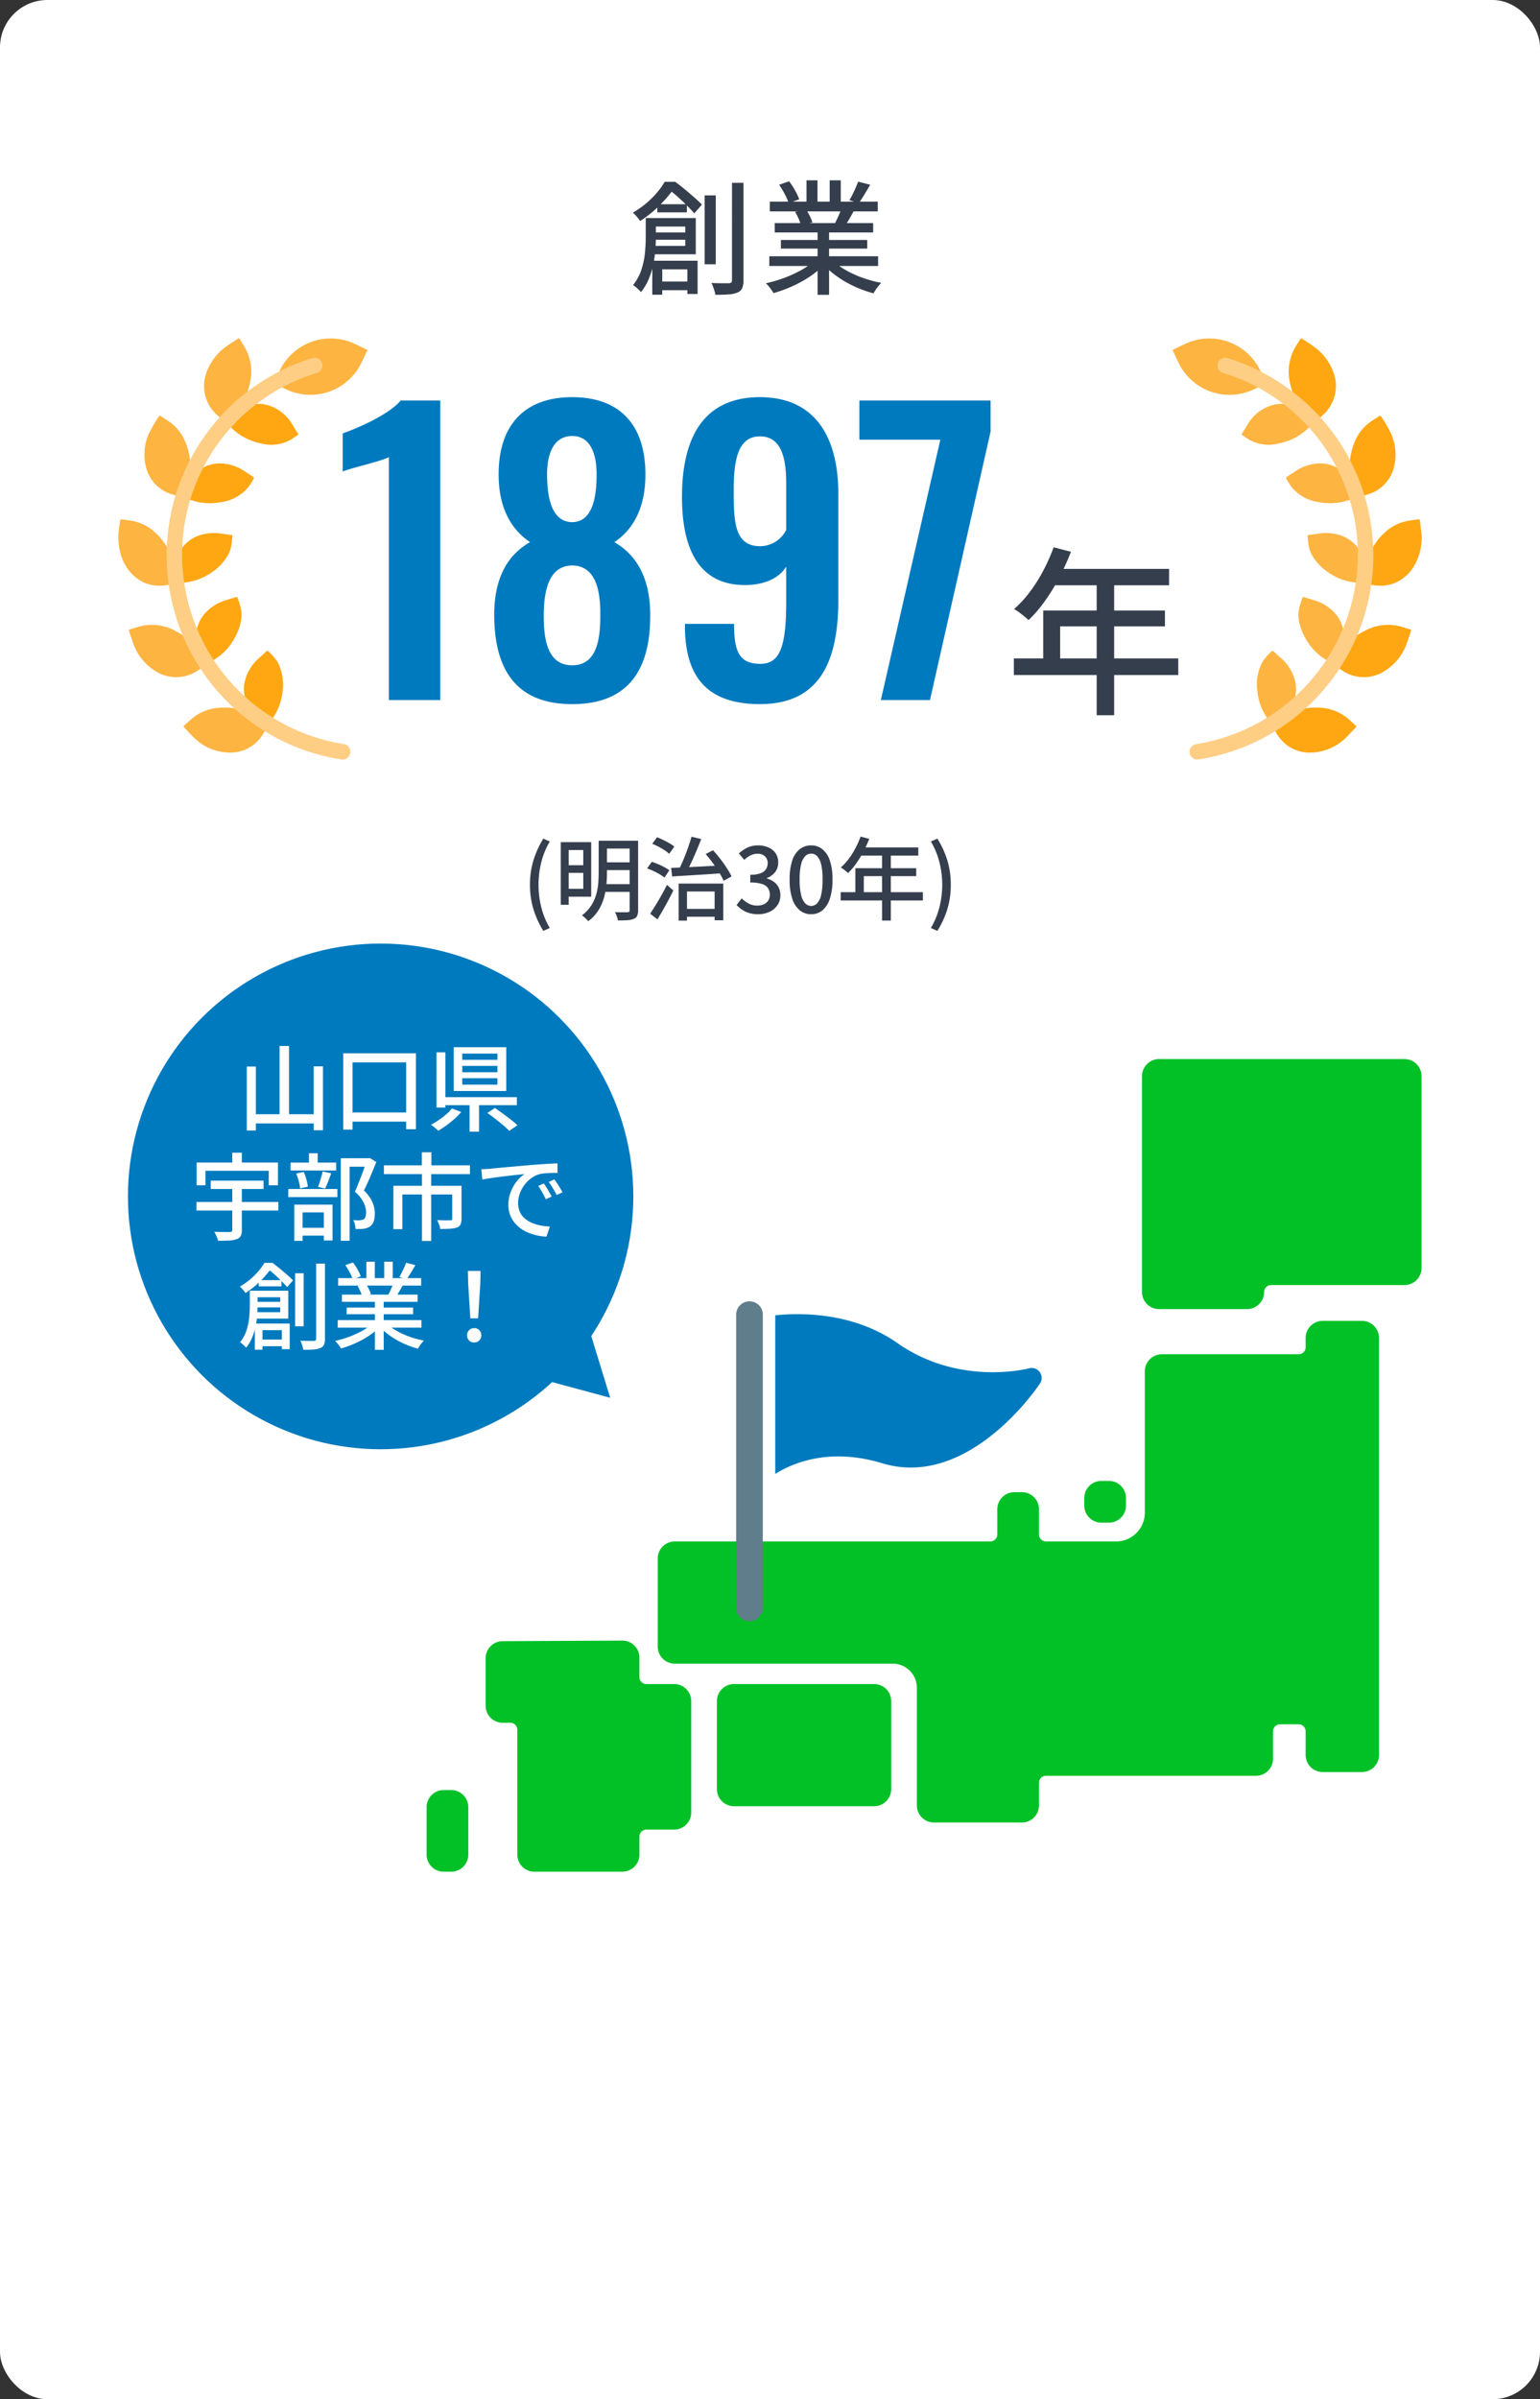
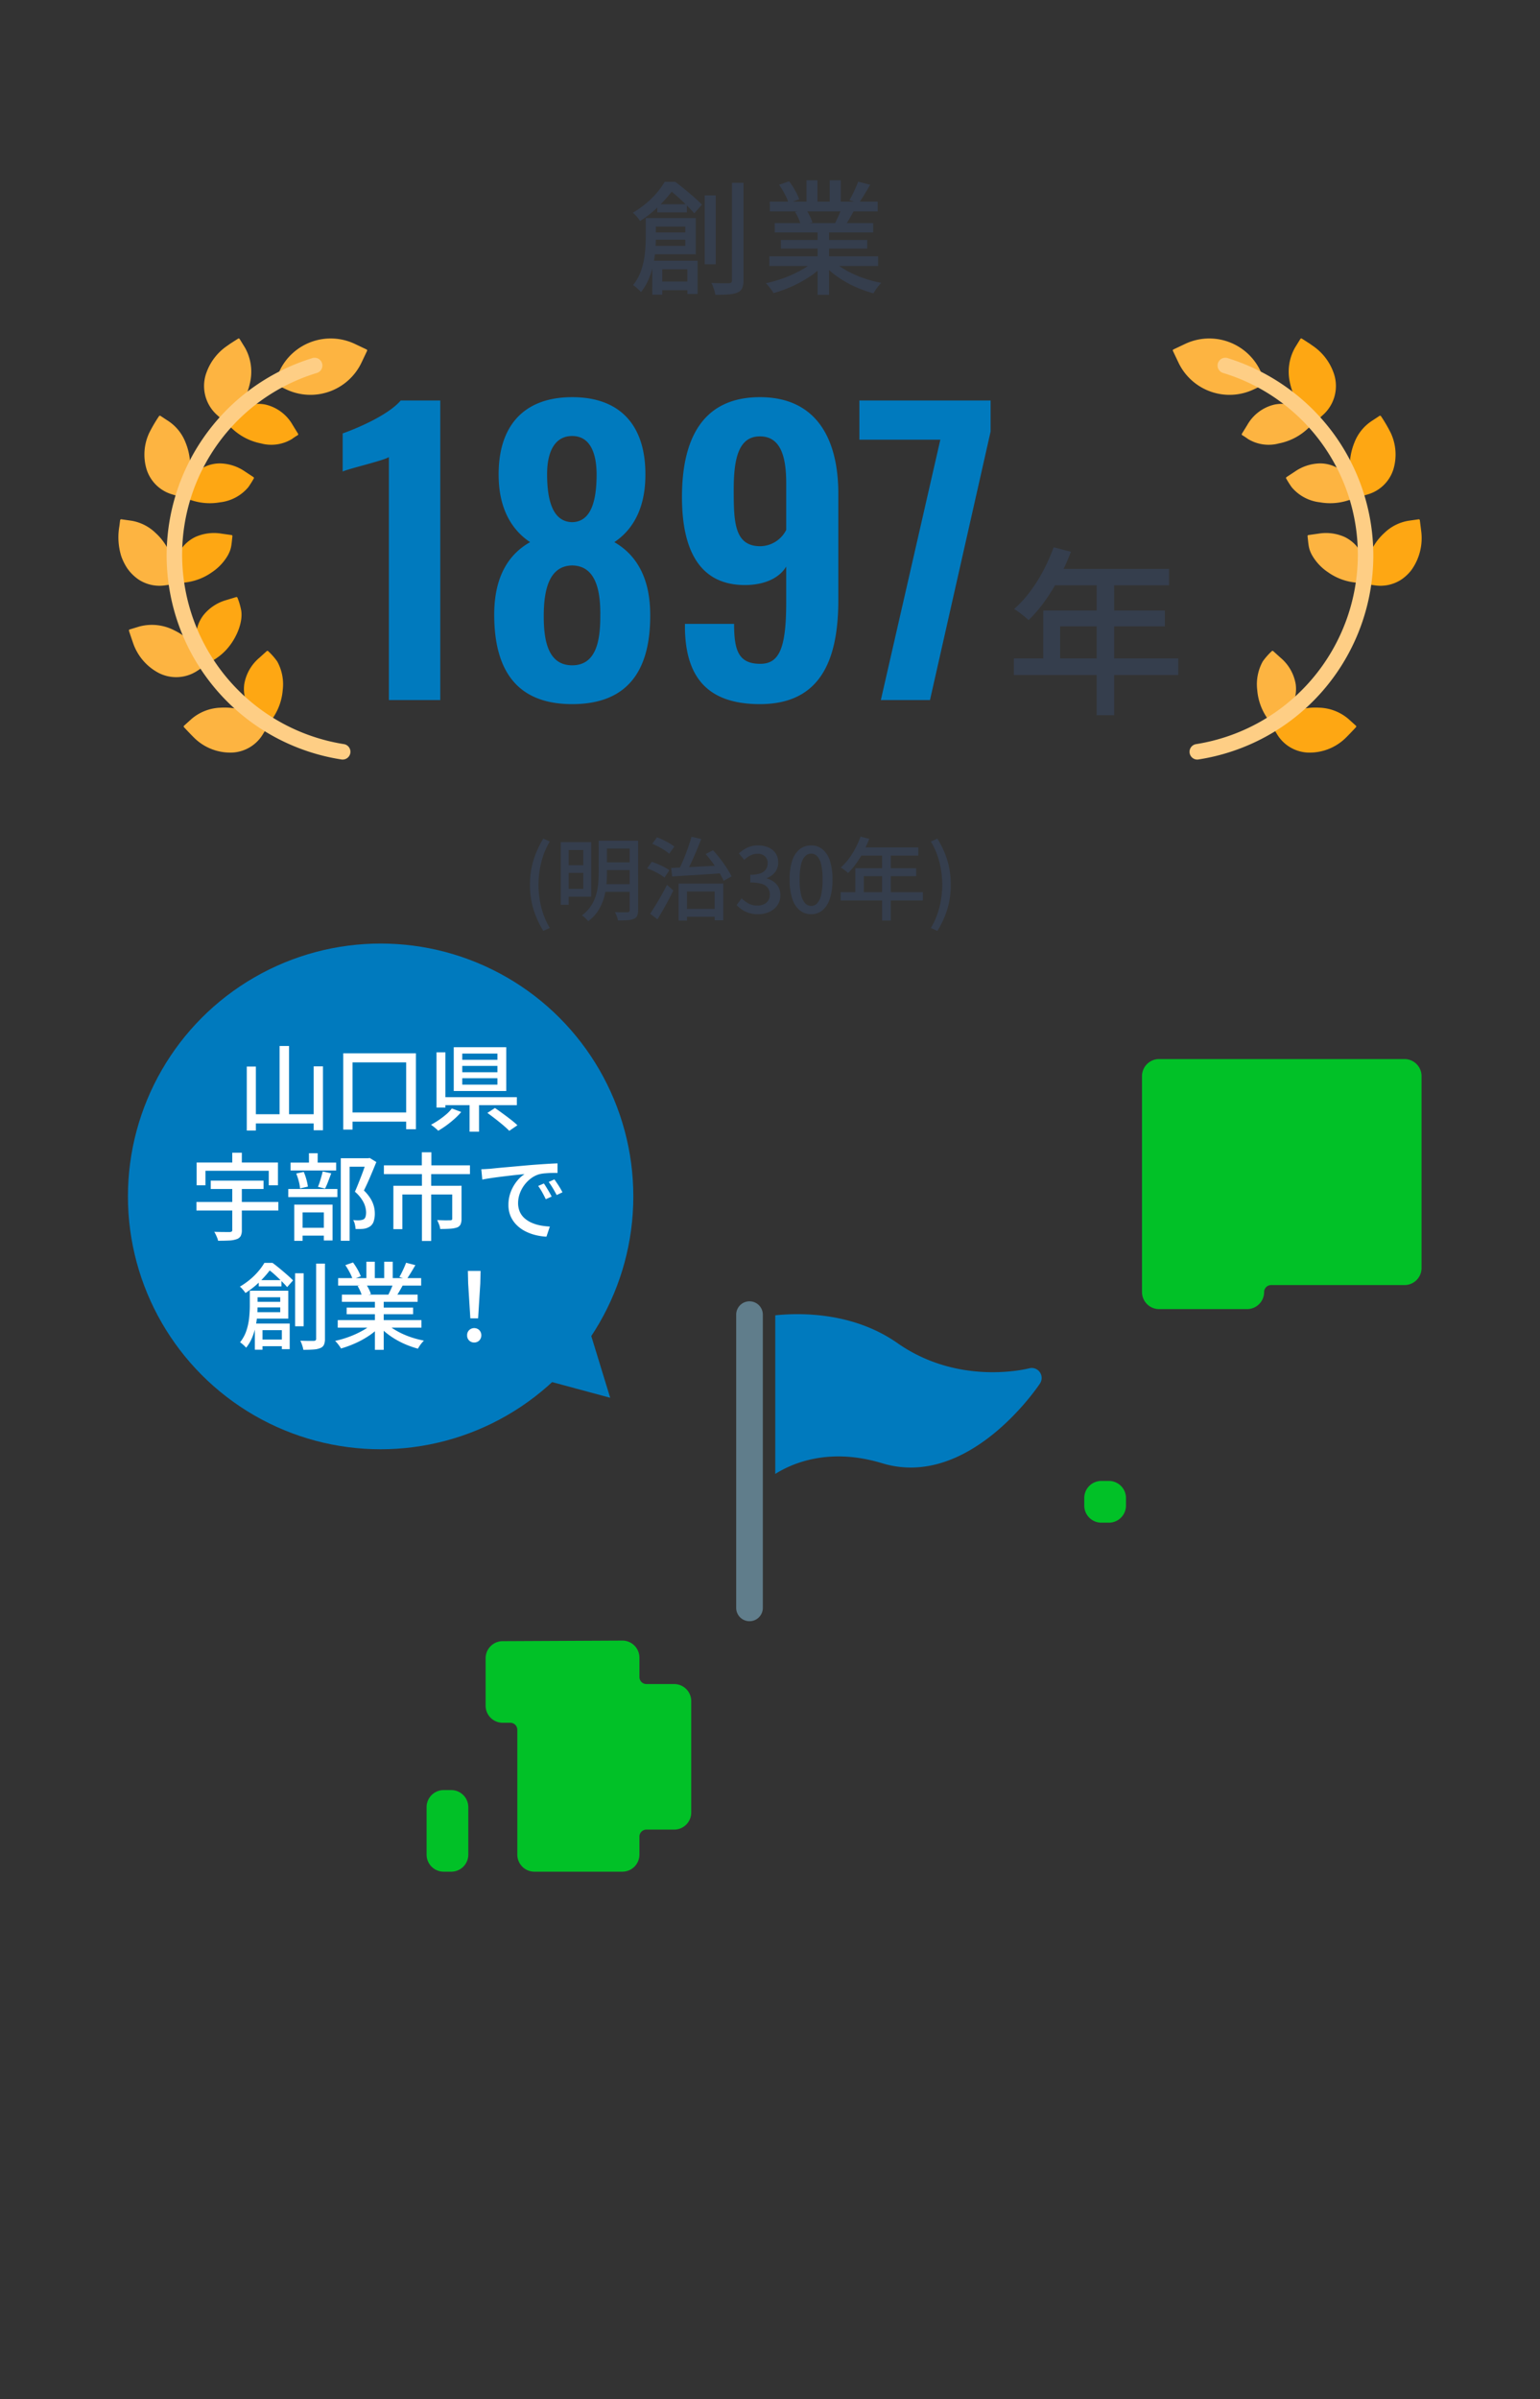
<svg xmlns="http://www.w3.org/2000/svg" width="325" height="506" viewBox="0 0 325 506">
  <rect x="0" y="0" width="325" height="506" fill="#333333" stroke="none" />
  <g id="_3minutes-01-content-01_sp" data-name="3minutes-01-content-01_sp" transform="translate(-11897 20479)">
-     <rect id="bk" width="325" height="506" rx="10" transform="translate(11897 -20479)" fill="#fff" />
    <g id="グループ_1808" data-name="グループ 1808" transform="translate(11897 -20590)">
      <g id="吹き出し" transform="translate(25 309.547)">
        <circle id="楕円形_18" data-name="楕円形 18" cx="53.328" cy="53.328" r="53.328" transform="translate(2 0.453)" fill="#007abe" />
        <path id="パス_3633" data-name="パス 3633" d="M34,6.6h2V22.14H34Zm-6.92,4.34H29v13.5h-1.92ZM41.2,10.9h1.96V24.38H41.2ZM28.017,21h14.04v1.94H28.017ZM47.437,8.14h15.34V24.16h-2.06V10.06H49.4V24.24h-1.96Zm.92,12.48h13.7v1.94h-13.7Zm24.2-9.82v1.34h7.42V10.8Zm0,2.6v1.36h7.42V13.4Zm0-5.2V9.52h7.42V8.2Zm-1.8-1.34h11.08V16.1H70.757Zm7.1,13.86,1.6-1.04q.78.54,1.67,1.19t1.71,1.29a17.564,17.564,0,0,1,1.36,1.16l-1.72,1.18q-.48-.5-1.27-1.17t-1.68-1.36Q78.637,21.28,77.857,20.72Zm-3.76-2.6h2v6.56h-2Zm-5.88-.72h15.86v1.68H68.217Zm-1.1-9.46H69V19.58h-1.88Zm3.24,11.84,1.98.74a14.131,14.131,0,0,1-1.44,1.47q-.82.73-1.7,1.37a18.763,18.763,0,0,1-1.72,1.12,4.767,4.767,0,0,0-.45-.43q-.27-.23-.56-.46a6.211,6.211,0,0,0-.51-.37,18.758,18.758,0,0,0,1.66-1.01,17.069,17.069,0,0,0,1.57-1.2A7.6,7.6,0,0,0,70.357,19.78ZM19.477,35h11.14v1.76H19.477Zm-3.02,4.5h17.28v1.8H16.457Zm7.56-3.62h2.02v9.54a2.636,2.636,0,0,1-.25,1.28,1.542,1.542,0,0,1-.89.66,5.446,5.446,0,0,1-1.56.27q-.96.05-2.32.05a2.626,2.626,0,0,0-.18-.62q-.14-.34-.3-.68a4.528,4.528,0,0,0-.32-.58q.7.02,1.37.03t1.18.01h.71a.8.8,0,0,0,.43-.11.439.439,0,0,0,.11-.35Zm0-6.76h2.02v3.34h-2.02ZM16.5,31.18h17.16v4.8h-1.94V32.92H18.357v3.06H16.5Zm30.42-.9h5.94v1.78h-4.08V47.68h-1.86Zm-10.6.92h9.62v1.66h-9.62Zm-.48,5.56H46.2v1.72H35.837Zm4.36-7.54h1.84v3.02H40.2Zm-2.68,4.28,1.58-.34a11.343,11.343,0,0,1,.56,1.59,10.882,10.882,0,0,1,.32,1.51l-1.66.38a8.169,8.169,0,0,0-.27-1.52A13.2,13.2,0,0,0,37.517,33.5Zm5.58-.44,1.8.4q-.32.86-.65,1.73a14.489,14.489,0,0,1-.65,1.49l-1.5-.38a9.009,9.009,0,0,0,.38-1.01q.18-.57.35-1.17T43.1,33.06Zm-5.34,11.88h6.42V46.6h-6.42Zm-.66-4.88h8.08v7.56h-1.84V41.7h-4.48v6H37.1Zm15.26-9.78h.36l.3-.06,1.4.86q-.58,1.44-1.27,3.06T51.8,37.08a8.593,8.593,0,0,1,1.43,1.76,6.185,6.185,0,0,1,.68,1.6,6.017,6.017,0,0,1,.19,1.46,5.276,5.276,0,0,1-.24,1.7,2.073,2.073,0,0,1-.8,1.08,3.259,3.259,0,0,1-1.34.48,7.288,7.288,0,0,1-.8.04h-.88a5.741,5.741,0,0,0-.14-.94,3.139,3.139,0,0,0-.36-.94q.42.04.77.05a5.885,5.885,0,0,0,.61-.01,2.764,2.764,0,0,0,.44-.07,2.318,2.318,0,0,0,.38-.13,1.006,1.006,0,0,0,.41-.58,3.343,3.343,0,0,0,.11-.92,4.941,4.941,0,0,0-.49-1.98,7.367,7.367,0,0,0-1.87-2.34q.34-.76.69-1.64t.69-1.76q.34-.88.61-1.67t.47-1.35Zm11.66-1.26h2.02v3.9h-2.02Zm.02,4.48H66V47.72h-1.96Zm-8.02-1.72h18.16v1.84H56.017Zm2,4.3h13.14v1.84H59.917v7.32h-1.9Zm12.42,0H72.4v6.94a3.028,3.028,0,0,1-.19,1.18,1.336,1.336,0,0,1-.75.68,5.691,5.691,0,0,1-1.44.26q-.86.06-2.12.06a3.609,3.609,0,0,0-.24-.96q-.2-.52-.4-.92l1.17.04q.57.02.99.01t.58-.01a.548.548,0,0,0,.35-.08.362.362,0,0,0,.09-.28Zm6.14-3.48q.58-.02,1.07-.05l.79-.05q.54-.06,1.45-.15t2.07-.19q1.16-.1,2.48-.22t2.7-.24q1.06-.08,2.07-.15t1.89-.12q.88-.05,1.56-.07v2.02q-.56-.02-1.27,0t-1.4.08a7.526,7.526,0,0,0-1.23.2,5.539,5.539,0,0,0-1.8.94,6.9,6.9,0,0,0-1.41,1.48,6.779,6.779,0,0,0-.9,1.78,5.8,5.8,0,0,0-.31,1.82,4.562,4.562,0,0,0,.37,1.91,3.991,3.991,0,0,0,1.03,1.38,5.833,5.833,0,0,0,1.52.94,8.572,8.572,0,0,0,1.83.55,13.748,13.748,0,0,0,1.95.22l-.72,2.14a12.176,12.176,0,0,1-2.34-.35,9.935,9.935,0,0,1-2.18-.82,7.174,7.174,0,0,1-1.81-1.33,5.968,5.968,0,0,1-1.24-1.84,5.889,5.889,0,0,1-.45-2.36,7.5,7.5,0,0,1,.51-2.8,8.361,8.361,0,0,1,1.29-2.23,6.886,6.886,0,0,1,1.6-1.47l-1.48.15q-.88.09-1.89.21t-2.03.25q-1.02.13-1.93.27t-1.59.28Zm13.2,3q.24.34.54.83t.6,1q.3.51.5.93l-1.24.56q-.36-.76-.75-1.46a13.811,13.811,0,0,0-.85-1.34ZM92,34.74q.24.34.56.81t.62.97q.3.5.52.94l-1.22.58q-.4-.76-.8-1.43t-.88-1.33ZM29.6,55.98h4.8V57.3H29.6Zm-.12,12.54h6.1v1.4h-6.1Zm-.96-7.96h6.54v1.18h-6.54Zm-.8-2.34h1.64v3.14q0,.98-.09,2.12a17.9,17.9,0,0,1-.35,2.35,12.906,12.906,0,0,1-.74,2.34,8.659,8.659,0,0,1-1.24,2.07,3.412,3.412,0,0,0-.36-.39q-.24-.23-.49-.44a2.877,2.877,0,0,0-.43-.31,7.988,7.988,0,0,0,1.36-2.52,12.767,12.767,0,0,0,.57-2.73q.13-1.37.13-2.51Zm.92,0h7.2V64.1H28.6V62.74h5.54V59.6h-5.5Zm.14,6.92h7.36v5.4h-1.66v-4H30.4v4.12h-1.62Zm8.5-10.6h1.8V65.72h-1.8Zm4.44-2.04h1.86V68.32a3.075,3.075,0,0,1-.22,1.31,1.385,1.385,0,0,1-.74.67,4.2,4.2,0,0,1-1.4.31q-.88.07-2.2.07a5.079,5.079,0,0,0-.14-.61q-.1-.35-.23-.7a4.871,4.871,0,0,0-.27-.61q.96.04,1.76.04h1.08a.656.656,0,0,0,.39-.12.507.507,0,0,0,.11-.38ZM30.8,52.34h1.04v.38h.6v.54a24.23,24.23,0,0,1-2.25,2.68A18.794,18.794,0,0,1,26.8,58.7a4.171,4.171,0,0,0-.33-.46q-.21-.26-.43-.5a2.635,2.635,0,0,0-.42-.38,15.877,15.877,0,0,0,2.22-1.57,14.452,14.452,0,0,0,1.75-1.75A12.191,12.191,0,0,0,30.8,52.34Zm.38,0H32.5q.74.54,1.55,1.21t1.55,1.32q.74.65,1.24,1.17L35.6,57.46q-.44-.52-1.13-1.21t-1.46-1.39a16.246,16.246,0,0,0-1.47-1.2h-.36Zm15.1,12.08h17.66V66H46.277Zm.08-8.86h17.52v1.58H46.357Zm.8,3.48h15.98v1.52H47.157Zm1,2.74h14.02v1.4H48.157Zm5.96-2h1.86v10.9h-1.86Zm-1.8-7.68H54.1v4.2h-1.78Zm3.76,0h1.8v4.1h-1.8Zm-2.44,12.98,1.52.7a12.738,12.738,0,0,1-2.28,1.92A19.324,19.324,0,0,1,50,69.29a21.85,21.85,0,0,1-3.04,1.11,4.942,4.942,0,0,0-.35-.55q-.21-.29-.44-.57a4.559,4.559,0,0,0-.45-.48,21.247,21.247,0,0,0,3-.88,19.981,19.981,0,0,0,2.8-1.29A9.693,9.693,0,0,0,53.637,65.08Zm2.82-.04a10.18,10.18,0,0,0,1.53,1.2,15.407,15.407,0,0,0,1.95,1.07,18.263,18.263,0,0,0,2.21.85,20.537,20.537,0,0,0,2.31.58q-.2.2-.45.5a6.772,6.772,0,0,0-.46.62q-.21.32-.35.58a20.554,20.554,0,0,1-2.34-.79,17.7,17.7,0,0,1-2.23-1.09,17.193,17.193,0,0,1-2-1.35A10.75,10.75,0,0,1,55,65.64ZM60.7,52.32l1.96.5q-.46.8-.95,1.6t-.89,1.38l-1.54-.48q.26-.42.52-.95t.5-1.07Q60.537,52.76,60.7,52.32Zm-2.66,4.24,1.98.48q-.38.7-.76,1.35a12.483,12.483,0,0,1-.72,1.11l-1.58-.46q.28-.54.59-1.24T58.037,56.56Zm-10.16-3.74,1.62-.56a12.9,12.9,0,0,1,.96,1.48,9.574,9.574,0,0,1,.68,1.44l-1.72.62a8.469,8.469,0,0,0-.62-1.44A15.161,15.161,0,0,0,47.877,52.82Zm2.58,4.4,1.82-.32a7.621,7.621,0,0,1,.6,1.04,6.457,6.457,0,0,1,.4,1l-1.9.36a6.09,6.09,0,0,0-.36-1.01A8.437,8.437,0,0,0,50.457,57.22Zm23.8,6.82-.46-7.36-.06-2.64h2.68l-.06,2.64-.46,7.36Zm.82,5.1a1.455,1.455,0,0,1-1.5-1.52,1.451,1.451,0,0,1,.44-1.1,1.548,1.548,0,0,1,2.12,0,1.595,1.595,0,0,1,0,2.2A1.48,1.48,0,0,1,75.077,69.14Z" transform="translate(0 15.454)" fill="#fff" stroke="rgba(0,0,0,0)" stroke-width="1" />
        <path id="多角形_1" data-name="多角形 1" d="M9.179,0l9.179,16.61H0Z" transform="matrix(-0.695, 0.719, -0.719, -0.695, 110.153, 89.65)" fill="#007abe" />
      </g>
      <g id="グループ_1645" data-name="グループ 1645" transform="translate(90.029 334.363)">
        <g id="map" transform="translate(0 0)">
-           <path id="パス_866" data-name="パス 866" d="M401.34,473H382.752a3.6,3.6,0,0,1-3.591-3.591V444.594a5.109,5.109,0,0,0-5.1-5.1h-46a3.6,3.6,0,0,1-3.591-3.591V417.313a3.6,3.6,0,0,1,3.591-3.591h66.595a1.48,1.48,0,0,0,1.478-1.478v-5.321a3.6,3.6,0,0,1,3.591-3.591h1.618a3.6,3.6,0,0,1,3.59,3.591v5.321a1.48,1.48,0,0,0,1.479,1.478h14.8a6.062,6.062,0,0,0,6.055-6.055V377.837a3.6,3.6,0,0,1,3.591-3.591h28.869a1.48,1.48,0,0,0,1.479-1.478v-1.977a3.6,3.6,0,0,1,3.591-3.591h8.3a3.6,3.6,0,0,1,3.591,3.591v87.975a3.6,3.6,0,0,1-3.591,3.591h-8.3a3.6,3.6,0,0,1-3.591-3.591v-5a1.48,1.48,0,0,0-1.479-1.479h-3.919a1.48,1.48,0,0,0-1.478,1.479v5.788a3.6,3.6,0,0,1-3.591,3.591H406.409a1.48,1.48,0,0,0-1.479,1.478v4.782A3.594,3.594,0,0,1,401.34,473" transform="translate(-275.694 -311.988)" fill="#01c127" />
          <path id="パス_869" data-name="パス 869" d="M934.183,606.252h-1.618a3.6,3.6,0,0,1-3.591-3.591v-1.618a3.6,3.6,0,0,1,3.591-3.591h1.618a3.6,3.6,0,0,1,3.591,3.591v1.618a3.6,3.6,0,0,1-3.591,3.591" transform="translate(-790.179 -508.479)" fill="#01c127" />
          <path id="パス_871" data-name="パス 871" d="M5.959,1041.233H4.341a3.6,3.6,0,0,1-3.591-3.591v-10.031a3.6,3.6,0,0,1,3.591-3.591H5.959a3.6,3.6,0,0,1,3.591,3.591v10.031a3.6,3.6,0,0,1-3.591,3.591" transform="translate(-0.75 -869.847)" fill="#01c127" />
          <path id="パス_873" data-name="パス 873" d="M1025.009,53.483h-18.587a3.6,3.6,0,0,1-3.591-3.591V4.341A3.6,3.6,0,0,1,1006.422.75h51.81a3.6,3.6,0,0,1,3.591,3.591V44.823a3.6,3.6,0,0,1-3.591,3.591h-28.154a1.48,1.48,0,0,0-1.479,1.478,3.6,3.6,0,0,1-3.591,3.591" transform="translate(-851.851 -0.75)" fill="#01c127" />
          <path id="パス_875" data-name="パス 875" d="M112.306,863.494H93.719a3.6,3.6,0,0,1-3.591-3.591V833.565a1.48,1.48,0,0,0-1.478-1.479H87.032a3.6,3.6,0,0,1-3.591-3.591V818.466a3.6,3.6,0,0,1,3.591-3.591l25.274-.123a3.6,3.6,0,0,1,3.591,3.591v4.1a1.48,1.48,0,0,0,1.479,1.478h5.863a3.6,3.6,0,0,1,3.591,3.591v23.512a3.6,3.6,0,0,1-3.591,3.591h-5.863a1.48,1.48,0,0,0-1.479,1.478V859.9a3.6,3.6,0,0,1-3.591,3.591" transform="translate(-70.983 -692.108)" fill="#01c127" />
-           <path id="パス_877" data-name="パス 877" d="M440.579,901.368h-29.6a3.6,3.6,0,0,1-3.591-3.591V879.19a3.6,3.6,0,0,1,3.591-3.591h29.6a3.6,3.6,0,0,1,3.591,3.591v18.587a3.6,3.6,0,0,1-3.591,3.591" transform="translate(-346.121 -743.789)" fill="#01c127" />
        </g>
        <g id="flag" transform="translate(65.335 51.091)">
          <path id="パス_1454" data-name="パス 1454" d="M98.524,35.22c-.59.9-15.124,22.32-33.284,16.81-11.3-3.429-19.088.056-22.573,2.249V20.827c5.735-.59,16.614-.562,25.806,5.875,13.1,9.164,27.605,5.341,27.746,5.313a2.1,2.1,0,0,1,2.305,3.2Z" transform="translate(-34.421 -17.876)" fill="#007abe" />
          <path id="パス_1455" data-name="パス 1455" d="M5.622,2.811V64.656a2.811,2.811,0,1,1-5.622,0V2.811a2.811,2.811,0,0,1,5.622,0" transform="translate(0)" fill="#607d8b" />
        </g>
      </g>
    </g>
    <g id="グループ_1809" data-name="グループ 1809" transform="translate(11670.098 -22237.586)">
      <path id="パス_3629" data-name="パス 3629" d="M-41.591,3.781A20.14,20.14,0,0,1-43.662-.751a17.316,17.316,0,0,1-.741-5.2,17.342,17.342,0,0,1,.741-5.187,20.081,20.081,0,0,1,2.071-4.541l1.368.608a16.2,16.2,0,0,0-1.8,4.4,19.624,19.624,0,0,0-.58,4.721,19.586,19.586,0,0,0,.58,4.731,16.218,16.218,0,0,0,1.8,4.389Zm4.655-18.715h5.453v11.5h-5.453V-5.092h3.781v-8.189h-3.781Zm.019,4.864h4.446v1.615h-4.446Zm8.075-5.168h6.137v1.653h-6.137Zm0,4.56h6.137v1.634h-6.137Zm-.095,4.6h6.213v1.634h-6.213Zm-8.968-8.854h1.672V-1.729h-1.672Zm14.535-.3h1.786V-.589A2.868,2.868,0,0,1-21.784.6a1.274,1.274,0,0,1-.693.636,4,4,0,0,1-1.33.285q-.817.057-2.033.057a3.73,3.73,0,0,0-.142-.57q-.1-.323-.228-.636a2.876,2.876,0,0,0-.275-.541q.57.019,1.121.019h1.539a.575.575,0,0,0,.361-.114.48.48,0,0,0,.095-.342Zm-6.536,0h1.748v6.821q0,1.216-.133,2.584A14.908,14.908,0,0,1-28.823-3.1,10.2,10.2,0,0,1-30.011-.484a8.249,8.249,0,0,1-2.1,2.213,4.6,4.6,0,0,0-.371-.408q-.237-.238-.5-.465A3.523,3.523,0,0,0-33.44.513a8.19,8.19,0,0,0,1.91-2,8.479,8.479,0,0,0,1.064-2.28,12.264,12.264,0,0,0,.456-2.375q.1-1.178.1-2.3ZM-12.179-.855H-4.5V.8h-7.676Zm-.855-5.339H-3.61V1.539H-5.434V-4.522h-5.833V1.615h-1.767ZM-14.611-9.5q1.349-.057,3.145-.142t3.809-.19q2.014-.1,3.99-.219L-3.686-8.4q-1.9.152-3.847.275t-3.7.228q-1.758.1-3.164.2Zm7.277-2.926,1.558-.8Q-5-12.388-4.237-11.4T-2.86-9.453a17.224,17.224,0,0,1,1,1.739l-1.672.931a14.633,14.633,0,0,0-.959-1.776q-.618-1-1.358-2.014T-7.334-12.426Zm-2.983-3.648,2.052.475q-.456,1.2-1.007,2.5t-1.111,2.5q-.561,1.2-1.093,2.109l-1.6-.475q.38-.722.77-1.606t.76-1.843q.37-.959.684-1.891T-10.317-16.074ZM-18.6-14.592l1.007-1.368a13.2,13.2,0,0,1,1.32.57q.694.342,1.311.7a7,7,0,0,1,1.016.7l-1.083,1.52a5.963,5.963,0,0,0-.96-.75q-.6-.389-1.282-.75T-18.6-14.592ZM-19.684-9.4l.988-1.387q.627.209,1.33.5t1.34.636a7.915,7.915,0,0,1,1.035.646l-1.026,1.539a8.572,8.572,0,0,0-1.007-.684q-.608-.361-1.311-.693A14.291,14.291,0,0,0-19.684-9.4Zm.646,9.557q.494-.741,1.111-1.738t1.254-2.128q.637-1.13,1.187-2.214l1.33,1.178Q-14.63-3.743-15.2-2.679t-1.159,2.09Q-16.948.437-17.5,1.349Zm22.8.114A6.494,6.494,0,0,1,1.814,0,5.515,5.515,0,0,1,.323-.713,6.746,6.746,0,0,1-.8-1.672L.266-3.078A7.083,7.083,0,0,0,1.691-2.014a3.727,3.727,0,0,0,1.881.456,3.245,3.245,0,0,0,1.387-.275,2.161,2.161,0,0,0,.922-.788,2.257,2.257,0,0,0,.332-1.254,2.432,2.432,0,0,0-.371-1.34,2.358,2.358,0,0,0-1.273-.893A7.82,7.82,0,0,0,2.09-6.422V-8.056A6.061,6.061,0,0,0,4.265-8.37a2.3,2.3,0,0,0,1.14-.865,2.281,2.281,0,0,0,.352-1.254,1.91,1.91,0,0,0-.57-1.453,2.2,2.2,0,0,0-1.577-.542,3.253,3.253,0,0,0-1.491.352,5.343,5.343,0,0,0-1.3.94l-1.14-1.368A7.374,7.374,0,0,1,1.5-13.785a5.062,5.062,0,0,1,2.185-.465,5.459,5.459,0,0,1,2.223.427A3.528,3.528,0,0,1,7.429-12.6,3.361,3.361,0,0,1,7.98-10.64a3.194,3.194,0,0,1-.656,2.033A3.959,3.959,0,0,1,5.567-7.353v.076A4.423,4.423,0,0,1,7.02-6.6,3.346,3.346,0,0,1,8.056-5.415a3.5,3.5,0,0,1,.38,1.653A3.645,3.645,0,0,1,7.8-1.605,4.126,4.126,0,0,1,6.1-.219,5.573,5.573,0,0,1,3.762.266Zm11.172,0A3.731,3.731,0,0,1,12.54-.551a5.183,5.183,0,0,1-1.587-2.442,12.581,12.581,0,0,1-.561-4.056,12.316,12.316,0,0,1,.561-4.028,4.992,4.992,0,0,1,1.587-2.385,3.817,3.817,0,0,1,2.394-.788,3.71,3.71,0,0,1,2.375.8,5.125,5.125,0,0,1,1.567,2.385,12.228,12.228,0,0,1,.561,4.018,12.581,12.581,0,0,1-.561,4.056A5.257,5.257,0,0,1,17.309-.551,3.654,3.654,0,0,1,14.934.266Zm0-1.748a1.728,1.728,0,0,0,1.254-.551,3.779,3.779,0,0,0,.855-1.776,13.924,13.924,0,0,0,.3-3.239,13.547,13.547,0,0,0-.3-3.211,3.613,3.613,0,0,0-.855-1.729,1.757,1.757,0,0,0-1.254-.532,1.757,1.757,0,0,0-1.254.532,3.672,3.672,0,0,0-.865,1.729A13.151,13.151,0,0,0,12.5-7.049a13.517,13.517,0,0,0,.314,3.239,3.84,3.84,0,0,0,.865,1.776A1.728,1.728,0,0,0,14.934-1.482Zm10.431-14.63,1.824.475a25.566,25.566,0,0,1-1.235,2.727,21.011,21.011,0,0,1-1.52,2.479,14.212,14.212,0,0,1-1.71,2q-.171-.152-.447-.38t-.57-.446a3.632,3.632,0,0,0-.523-.333,11.841,11.841,0,0,0,1.672-1.814,16.621,16.621,0,0,0,1.415-2.242A19.691,19.691,0,0,0,25.365-16.112Zm0,2.28H37.544V-12.1H24.491Zm-1.1,4.389H37.107v1.672H26.049V-3.5H24.263Zm-3.1,5.054H38.513v1.748H21.166Zm8.74-8.55h1.843V1.6H29.906ZM41.572,3.781,40.2,3.173a16.447,16.447,0,0,0,1.805-4.389A19.286,19.286,0,0,0,42.6-5.947a19.324,19.324,0,0,0-.589-4.721,16.422,16.422,0,0,0-1.805-4.4l1.368-.608a19.611,19.611,0,0,1,2.09,4.541A17.342,17.342,0,0,1,44.4-5.947a17.316,17.316,0,0,1-.741,5.2A19.666,19.666,0,0,1,41.572,3.781Z" transform="translate(383.152 1951.134)" fill="#353e4d" stroke="rgba(0,0,0,0)" stroke-width="1" />
      <path id="パス_3630" data-name="パス 3630" d="M11.778,0H22.62V-63.18H14.274c-2.652,3.12-9.36,5.928-12.246,6.942V-48.2c1.326-.624,8.5-2.262,9.75-3.042ZM50.466.858C62.634.858,67.08-6.786,66.924-18.33c-.078-7.332-2.808-12.246-7.566-14.976C63.1-35.8,65.832-40.17,65.91-47.19c.156-10.3-4.914-16.692-15.444-16.692-10.452,0-15.678,6.318-15.522,16.692.078,7.02,2.886,11.388,6.63,13.884-4.836,2.73-7.488,7.644-7.566,14.976C33.93-6.864,38.3.858,50.466.858Zm0-38.376c-3.978-.078-5.3-4.29-5.3-10.14,0-4.6,1.56-8.034,5.3-8.034,3.666,0,5.148,3.432,5.148,8.112C55.614-41.808,54.366-37.6,50.466-37.518Zm0,30.186c-5.148,0-6.006-5.3-6.006-10.374,0-5.46,1.092-10.608,6.006-10.686,4.992.078,6.006,5.3,5.928,10.686C56.394-12.714,55.614-7.332,50.466-7.332ZM90.09.858c13.026,0,16.536-9.672,16.536-22V-43.524c0-11.856-4.836-20.358-16.536-20.358-12.012,0-16.458,8.658-16.458,21.06,0,10.608,3.354,18.72,13.572,18.564,4.056-.078,7.02-1.56,8.424-3.9v7.488c0,9.594-1.4,13.026-5.46,13.026-4.6,0-5.538-2.808-5.538-8.424H74.256v.936C74.412-4.836,79.014.858,90.09.858Zm.078-33.306c-5.538,0-5.616-5.226-5.616-12.012,0-6.63,1.092-11.154,5.538-11.154,4.524,0,5.538,4.6,5.538,9.906v9.828A6.23,6.23,0,0,1,90.168-32.448ZM115.6,0H125.97l12.792-56.628V-63.18h-27.69v8.268h17.082Z" transform="translate(297.194 1906.233)" fill="#007abe" stroke="rgba(0,0,0,0)" stroke-width="1" />
      <g id="月桂樹" transform="translate(251.902 1829.964)">
        <g id="グループ_1608" data-name="グループ 1608" transform="translate(0 0)">
          <path id="パス_1778" data-name="パス 1778" d="M103.369,67.108l1.758,1.584a12.3,12.3,0,0,0,5.74,2.818,8.4,8.4,0,0,0,6.536-.921,14.038,14.038,0,0,1,1.222-.81.229.229,0,0,0,.072-.312l-1.125-1.824a8.946,8.946,0,0,0-5.746-4.323,7.468,7.468,0,0,0-5.289.888,10.959,10.959,0,0,0-2.358,2.037C103.91,66.534,103.629,66.811,103.369,67.108Z" transform="translate(-80.798 -49.372)" fill="#fea713" />
          <path id="パス_1779" data-name="パス 1779" d="M87.344,17.735l-1.758-1.584a8.191,8.191,0,0,1-2.2-9.065,11.5,11.5,0,0,1,4.293-5.5c.835-.574-.086.008,2.345-1.548a.228.228,0,0,1,.317.072l1.121,1.817a10.34,10.34,0,0,1,1.069,7.444,13.726,13.726,0,0,1-4.38,7.5c-.269.288-.55.565-.81.862" transform="translate(-64.773 0)" fill="#fdb441" />
          <path id="パス_1780" data-name="パス 1780" d="M62.316,127.937l2.264.688a12.292,12.292,0,0,0,5.555.293A9.117,9.117,0,0,0,76.1,125.74a21.3,21.3,0,0,0,1.162-1.832.228.228,0,0,0-.067-.312l-1.79-1.178a9.639,9.639,0,0,0-5.276-1.707,7.468,7.468,0,0,0-6.177,3.256,9.551,9.551,0,0,0-.89,1.724c-.458,1.347-.331.974-.571,1.681-.066.186-.126.374-.177.564" transform="translate(-48.709 -94.355)" fill="#fea713" />
          <path id="パス_1781" data-name="パス 1781" d="M33.193,91.924l-2.264-.688a8.009,8.009,0,0,1-5.386-5.22,10.789,10.789,0,0,1,.539-7.758,31.816,31.816,0,0,1,2.057-3.516.227.227,0,0,1,.316-.066l1.785,1.174a9.579,9.579,0,0,1,3.517,4.475A13.086,13.086,0,0,1,34.47,87.8a9.74,9.74,0,0,1-.53,1.876c-.458,1.347-.331.974-.571,1.681C33.3,91.546,33.244,91.734,33.193,91.924Z" transform="translate(-19.586 -58.343)" fill="#fdb441" />
          <path id="パス_1782" data-name="パス 1782" d="M54.958,198.679l2.343-.334a12.08,12.08,0,0,0,5.145-2.084,10.767,10.767,0,0,0,3.3-3.457c.879-1.514.821-2.411,1.033-4.139a.229.229,0,0,0-.193-.255l-2.121-.3a9.64,9.64,0,0,0-5.5.7,7.911,7.911,0,0,0-2.165,1.544c-.106.107-.212.216-.31.329a8.414,8.414,0,0,0-1.2,1.913,8.734,8.734,0,0,0-.593,2.267,9.6,9.6,0,0,0,0,1.464l.045.59c.017.2.047.391.071.587Z" transform="translate(-42.729 -146.943)" fill="#fea713" />
          <path id="パス_1783" data-name="パス 1783" d="M12.228,188.314l-2.343.334a8.049,8.049,0,0,1-5.558-1.169,9.282,9.282,0,0,1-2.523-2.5A11.687,11.687,0,0,1,.587,182.5a13.539,13.539,0,0,1-.4-6.3l.163-1.279a.228.228,0,0,1,.258-.2l2.114.3A9.563,9.563,0,0,1,7.81,177.58a12.048,12.048,0,0,1,1.879,2.153c.089.13.172.262.258.395a11.069,11.069,0,0,1,1.1,2.1,10.49,10.49,0,0,1,.7,2.282,9.79,9.79,0,0,1,.221,1.452l.045.59c.017.2.047.392.071.588Z" transform="translate(0 -136.578)" fill="#fdb441" />
-           <path id="パス_1784" data-name="パス 1784" d="M77.353,264.025l1.977-1.3a11.636,11.636,0,0,0,2.775-2.6c1.54-1.98,2.834-4.96,2.488-7.42a13.937,13.937,0,0,0-.795-2.741.226.226,0,0,0-.283-.149l-2.043.621A9.53,9.53,0,0,0,76.8,253.4a7.435,7.435,0,0,0-1.444,6.829,6.726,6.726,0,0,0,.313.91A23.925,23.925,0,0,0,77.353,264.025Z" transform="translate(-58.678 -195.266)" fill="#fea713" />
+           <path id="パス_1784" data-name="パス 1784" d="M77.353,264.025l1.977-1.3a11.636,11.636,0,0,0,2.775-2.6c1.54-1.98,2.834-4.96,2.488-7.42a13.937,13.937,0,0,0-.795-2.741.226.226,0,0,0-.283-.149l-2.043.621A9.53,9.53,0,0,0,76.8,253.4a7.435,7.435,0,0,0-1.444,6.829,6.726,6.726,0,0,0,.313.91Z" transform="translate(-58.678 -195.266)" fill="#fea713" />
          <path id="パス_1785" data-name="パス 1785" d="M26.581,284.976l-1.977,1.3a8.1,8.1,0,0,1-8.413.381,11.279,11.279,0,0,1-5.166-6.108c-.276-.805-.709-2.055-.9-2.673a.227.227,0,0,1,.152-.284l2.048-.622a10.251,10.251,0,0,1,7.468.866,13.375,13.375,0,0,1,4.441,3.519c.2.248.381.515.572.778C25.34,282.877,25.068,282.607,26.581,284.976Z" transform="translate(-7.907 -216.215)" fill="#fdb441" />
          <path id="パス_1786" data-name="パス 1786" d="M126.54,317.344l1.242-2.014a12.105,12.105,0,0,0,1.692-5.29,9.958,9.958,0,0,0-1.164-6.023,14.123,14.123,0,0,0-1.891-2.152.229.229,0,0,0-.323-.019l-1.587,1.431a9.283,9.283,0,0,0-3.154,5.55,7.533,7.533,0,0,0,3.21,7.215l.482.343C125.672,316.788,125.342,316.576,126.54,317.344Z" transform="translate(-94.807 -235.896)" fill="#fea713" />
          <path id="パス_1787" data-name="パス 1787" d="M81.046,360.145,79.8,362.159a8,8,0,0,1-6.414,3.879,10.873,10.873,0,0,1-8.3-3.318c-.285-.275-1.462-1.507-1.943-2.028a.227.227,0,0,1,.015-.323l1.588-1.431a9.941,9.941,0,0,1,6.169-2.366,12.909,12.909,0,0,1,8.149,2.272S79.848,359.377,81.046,360.145Z" transform="translate(-49.313 -278.697)" fill="#fdb441" />
          <path id="パス_1788" data-name="パス 1788" d="M149.959,9.513l1.261-2.658a11.937,11.937,0,0,1,15.9-5.669l2.452,1.163a.228.228,0,0,1,.108.3L168.518,5.1a11.937,11.937,0,0,1-15.9,5.669Z" transform="translate(-117.216 -0.024)" fill="#fdb441" />
          <path id="パス_1790" data-name="パス 1790" d="M83.694,103.45a1.64,1.64,0,0,1-.249-.019A43.541,43.541,0,0,1,77.26,18.79a1.638,1.638,0,1,1,.961,3.131A40.057,40.057,0,0,0,49.811,60.4a40.476,40.476,0,0,0,34.128,39.788,1.638,1.638,0,0,1-.245,3.257Z" transform="translate(-36.374 -14.63)" fill="#fece85" />
        </g>
        <g id="グループ_1607" data-name="グループ 1607" transform="translate(222.507 0)">
          <path id="パス_1767" data-name="パス 1767" d="M353.6,67.108l-1.758,1.584a12.3,12.3,0,0,1-5.74,2.818,8.4,8.4,0,0,1-6.536-.921,14.038,14.038,0,0,0-1.222-.81.229.229,0,0,1-.072-.312l1.125-1.824a8.946,8.946,0,0,1,5.746-4.323,7.468,7.468,0,0,1,5.289.888,10.96,10.96,0,0,1,2.358,2.037C353.064,66.534,353.345,66.811,353.6,67.108Z" transform="translate(-323.688 -49.372)" fill="#fdb441" />
          <path id="パス_1768" data-name="パス 1768" d="M389.118,17.735l1.758-1.584a8.191,8.191,0,0,0,2.2-9.065,11.5,11.5,0,0,0-4.293-5.5c-.835-.574.086.008-2.345-1.548a.228.228,0,0,0-.317.072L385,1.925a10.34,10.34,0,0,0-1.069,7.444,13.726,13.726,0,0,0,4.38,7.5c.269.288.55.565.811.862" transform="translate(-359.201 0)" fill="#fea713" />
          <path id="パス_1769" data-name="パス 1769" d="M396.012,127.937l-2.264.688a12.292,12.292,0,0,1-5.555.293,9.117,9.117,0,0,1-5.967-3.178,21.315,21.315,0,0,1-1.162-1.832.228.228,0,0,1,.067-.312l1.79-1.178a9.639,9.639,0,0,1,5.276-1.707,7.468,7.468,0,0,1,6.177,3.256,9.548,9.548,0,0,1,.889,1.724c.458,1.347.331.974.571,1.681.066.186.126.374.177.564" transform="translate(-357.131 -94.355)" fill="#fdb441" />
          <path id="パス_1770" data-name="パス 1770" d="M444.168,91.924l2.264-.688a8.009,8.009,0,0,0,5.386-5.22,10.789,10.789,0,0,0-.539-7.758,31.816,31.816,0,0,0-2.057-3.516.227.227,0,0,0-.316-.066l-1.785,1.174a9.579,9.579,0,0,0-3.517,4.475,13.087,13.087,0,0,0-.713,7.477,9.741,9.741,0,0,0,.53,1.876c.458,1.347.331.974.57,1.681C444.057,91.546,444.117,91.734,444.168,91.924Z" transform="translate(-405.287 -58.343)" fill="#fea713" />
          <path id="パス_1771" data-name="パス 1771" d="M413.64,198.679l-2.343-.334a12.08,12.08,0,0,1-5.145-2.084,10.766,10.766,0,0,1-3.3-3.457c-.879-1.514-.821-2.411-1.033-4.139a.229.229,0,0,1,.193-.255l2.121-.3a9.64,9.64,0,0,1,5.5.7,7.908,7.908,0,0,1,2.165,1.544c.106.107.212.216.31.329a8.412,8.412,0,0,1,1.2,1.913,8.732,8.732,0,0,1,.593,2.267,9.622,9.622,0,0,1,0,1.464l-.045.59c-.017.2-.047.391-.07.587Z" transform="translate(-373.382 -146.943)" fill="#fdb441" />
          <path id="パス_1772" data-name="パス 1772" d="M455.963,188.314l2.343.334a8.049,8.049,0,0,0,5.558-1.169,9.089,9.089,0,0,0,2.208-2.068,11.553,11.553,0,0,0,2.02-8.45c-.022-.252-.059-.5-.089-.755l-.163-1.279a.228.228,0,0,0-.258-.2l-2.114.3a9.563,9.563,0,0,0-5.088,2.549,12.051,12.051,0,0,0-1.879,2.153c-.089.13-.172.262-.258.395a11.068,11.068,0,0,0-1.1,2.1,10.487,10.487,0,0,0-.7,2.282,9.788,9.788,0,0,0-.221,1.452l-.045.59c-.017.2-.047.392-.071.588Z" transform="translate(-415.705 -136.578)" fill="#fea713" />
-           <path id="パス_1773" data-name="パス 1773" d="M400.318,264.025l-1.977-1.3a11.636,11.636,0,0,1-2.775-2.6c-1.54-1.98-2.834-4.96-2.488-7.42a13.936,13.936,0,0,1,.795-2.741.226.226,0,0,1,.283-.149l2.043.621a9.53,9.53,0,0,1,4.676,2.959,7.435,7.435,0,0,1,1.444,6.829,6.7,6.7,0,0,1-.313.91A23.9,23.9,0,0,1,400.318,264.025Z" transform="translate(-366.505 -195.266)" fill="#fdb441" />
-           <path id="パス_1774" data-name="パス 1774" d="M426.439,284.976l1.977,1.3a8.1,8.1,0,0,0,8.413.381A11.28,11.28,0,0,0,442,280.549c.276-.805.709-2.055.9-2.673a.227.227,0,0,0-.152-.284l-2.048-.622a10.251,10.251,0,0,0-7.469.866,13.377,13.377,0,0,0-4.441,3.519c-.2.248-.381.515-.572.778C427.68,282.877,427.953,282.607,426.439,284.976Z" transform="translate(-392.626 -216.215)" fill="#fea713" />
          <path id="パス_1775" data-name="パス 1775" d="M355.954,317.344l-1.242-2.014a12.106,12.106,0,0,1-1.692-5.29,9.958,9.958,0,0,1,1.164-6.023,14.123,14.123,0,0,1,1.891-2.152.229.229,0,0,1,.323-.019l1.587,1.431a9.281,9.281,0,0,1,3.154,5.55,7.533,7.533,0,0,1-3.21,7.215l-.482.343C356.822,316.788,357.152,316.576,355.954,317.344Z" transform="translate(-335.201 -235.896)" fill="#fdb441" />
          <path id="パス_1776" data-name="パス 1776" d="M366.634,360.145l1.242,2.014a8,8,0,0,0,6.414,3.879,10.873,10.873,0,0,0,8.3-3.318c.285-.275,1.462-1.507,1.943-2.028a.227.227,0,0,0-.016-.323l-1.588-1.431a9.941,9.941,0,0,0-6.169-2.366,12.909,12.909,0,0,0-8.149,2.272S367.832,359.377,366.634,360.145Z" transform="translate(-345.88 -278.697)" fill="#fea713" />
          <path id="パス_1777" data-name="パス 1777" d="M291.323,9.513l-1.261-2.658a11.937,11.937,0,0,0-15.9-5.669l-2.452,1.163a.228.228,0,0,0-.108.3L272.764,5.1a11.937,11.937,0,0,0,15.9,5.669Z" transform="translate(-271.579 -0.024)" fill="#fdb441" />
          <path id="パス_1789" data-name="パス 1789" d="M289.39,103.448a1.638,1.638,0,0,1-.245-3.257A40.476,40.476,0,0,0,323.272,60.4,40.057,40.057,0,0,0,294.862,21.92a1.638,1.638,0,1,1,.961-3.131,43.859,43.859,0,0,1,22.022,15.5,43.541,43.541,0,0,1-28.206,69.136A1.639,1.639,0,0,1,289.39,103.448Z" transform="translate(-284.222 -14.63)" fill="#fece85" />
        </g>
      </g>
      <path id="パス_3632" data-name="パス 3632" d="M-21.1-16.926h6.24v1.716H-21.1Zm-.156,16.3h7.93V1.2h-7.93ZM-22.5-10.972H-14v1.534h-8.5Zm-1.04-3.042h2.132v4.082q0,1.274-.117,2.756a23.264,23.264,0,0,1-.455,3.055,16.777,16.777,0,0,1-.962,3.042,11.257,11.257,0,0,1-1.612,2.691,4.436,4.436,0,0,0-.468-.507q-.312-.3-.637-.572a3.741,3.741,0,0,0-.559-.4,10.385,10.385,0,0,0,1.768-3.276,16.6,16.6,0,0,0,.741-3.549q.169-1.781.169-3.263Zm1.2,0h9.36V-6.37H-22.4V-8.138h7.2V-12.22h-7.15Zm.182,9H-12.6V2h-2.158V-3.2h-5.3V2.158h-2.106Zm11.05-13.78h2.34V-4.264h-2.34Zm5.772-2.652h2.418V-.884a4,4,0,0,1-.286,1.7,1.8,1.8,0,0,1-.962.871,5.456,5.456,0,0,1-1.82.4q-1.144.091-2.86.091a6.6,6.6,0,0,0-.182-.793q-.13-.455-.3-.91a6.333,6.333,0,0,0-.351-.793Q-8.437-.26-7.4-.26h1.4a.853.853,0,0,0,.507-.156A.659.659,0,0,0-5.343-.91Zm-14.2-.208h1.352v.494h.78v.7a31.5,31.5,0,0,1-2.925,3.484,24.432,24.432,0,0,1-4.407,3.588,5.423,5.423,0,0,0-.429-.6q-.273-.338-.559-.65a3.425,3.425,0,0,0-.546-.494,20.64,20.64,0,0,0,2.886-2.041,18.787,18.787,0,0,0,2.275-2.275A15.848,15.848,0,0,0-19.539-21.658Zm.494,0h1.716q.962.7,2.015,1.573t2.015,1.716q.962.845,1.612,1.521L-13.3-15q-.572-.676-1.469-1.573t-1.9-1.807a21.12,21.12,0,0,0-1.911-1.56h-.468Zm21.58,15.7H25.493V-3.9H2.535Zm.1-11.518H25.415v2.054H2.639Zm1.04,4.524H24.453v1.976H3.679Zm1.3,3.562H23.2v1.82H4.979Zm7.748-2.6h2.418V2.184H12.727Zm-2.34-9.984H12.7v5.46H10.387Zm4.888,0h2.34v5.33h-2.34ZM12.1-5.1l1.976.91a16.559,16.559,0,0,1-2.964,2.5A25.121,25.121,0,0,1,7.371.377,28.405,28.405,0,0,1,3.419,1.82a6.424,6.424,0,0,0-.455-.715Q2.691.728,2.392.364A5.927,5.927,0,0,0,1.807-.26,27.622,27.622,0,0,0,5.707-1.4a25.977,25.977,0,0,0,3.64-1.677A12.6,12.6,0,0,0,12.1-5.1Zm3.666-.052a13.234,13.234,0,0,0,1.989,1.56A20.028,20.028,0,0,0,20.293-2.2a23.743,23.743,0,0,0,2.873,1.105,26.7,26.7,0,0,0,3,.754q-.26.26-.585.65a8.8,8.8,0,0,0-.6.806q-.273.416-.455.754A26.719,26.719,0,0,1,21.489.845a23.006,23.006,0,0,1-2.9-1.417,22.353,22.353,0,0,1-2.6-1.755,13.976,13.976,0,0,1-2.119-2.041Zm5.512-16.536,2.548.65q-.6,1.04-1.235,2.08T21.437-17.16l-2-.624q.338-.546.676-1.235t.65-1.391Q21.073-21.112,21.281-21.684Zm-3.458,5.512,2.574.624q-.494.91-.988,1.755a16.227,16.227,0,0,1-.936,1.443l-2.054-.6q.364-.7.767-1.612T17.823-16.172ZM4.615-21.034l2.106-.728a16.771,16.771,0,0,1,1.248,1.924,12.447,12.447,0,0,1,.884,1.872l-2.236.806a11.009,11.009,0,0,0-.806-1.872A19.709,19.709,0,0,0,4.615-21.034Zm3.354,5.72,2.366-.416a9.907,9.907,0,0,1,.78,1.352,8.4,8.4,0,0,1,.52,1.3l-2.47.468A7.917,7.917,0,0,0,8.7-13.923,10.969,10.969,0,0,0,7.969-15.314Z" transform="translate(386.721 1818.586)" fill="#353e4d" stroke="rgba(0,0,0,0)" stroke-width="1" />
      <path id="パス_3631" data-name="パス 3631" d="M-27.93-32.224l3.648.95a51.131,51.131,0,0,1-2.47,5.453,42.021,42.021,0,0,1-3.04,4.959,28.423,28.423,0,0,1-3.42,3.99q-.342-.3-.893-.76t-1.14-.893a7.265,7.265,0,0,0-1.045-.665,23.682,23.682,0,0,0,3.344-3.629A33.243,33.243,0,0,0-30.115-27.3,39.381,39.381,0,0,0-27.93-32.224Zm0,4.56H-3.572v3.458H-29.678Zm-2.2,8.778H-4.446v3.344H-26.562v8.55h-3.572ZM-36.328-8.778H-1.634v3.5H-36.328Zm17.48-17.1h3.686V3.192h-3.686Z" transform="translate(477.193 1906.234)" fill="#353e4d" stroke="rgba(0,0,0,0)" stroke-width="1" />
    </g>
  </g>
</svg>